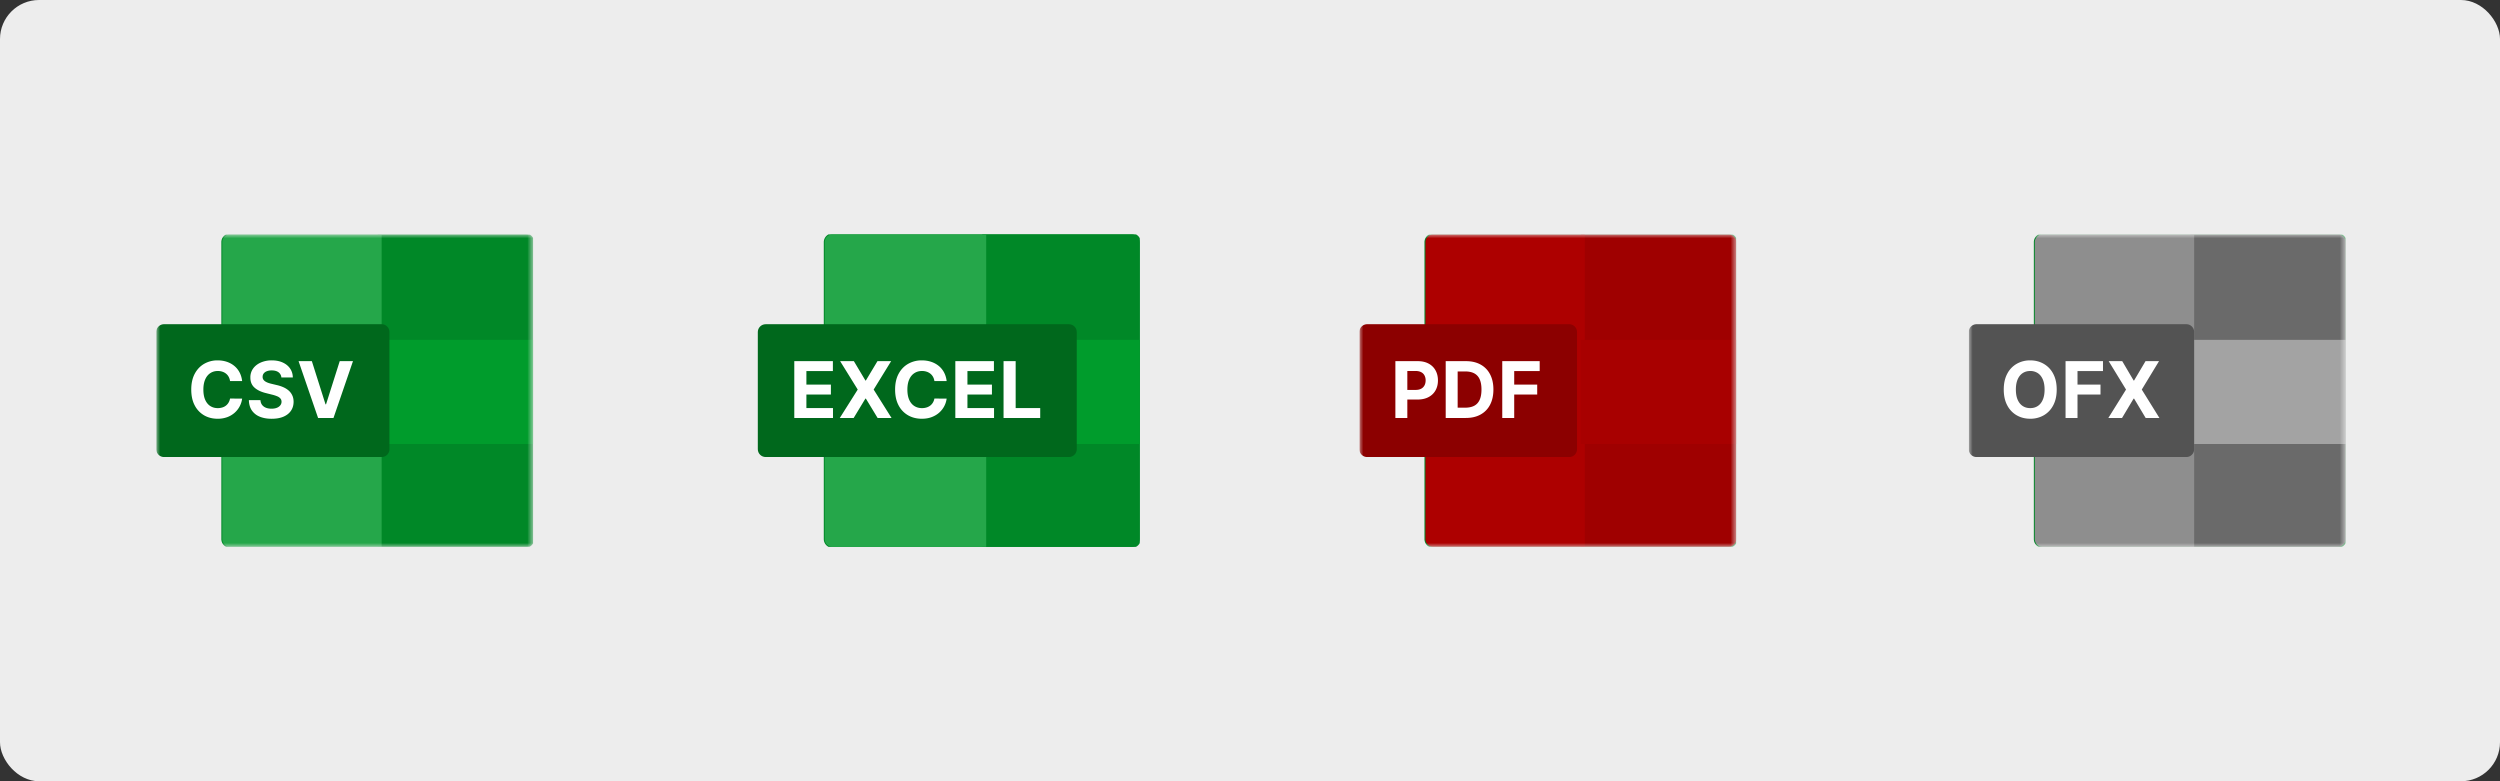
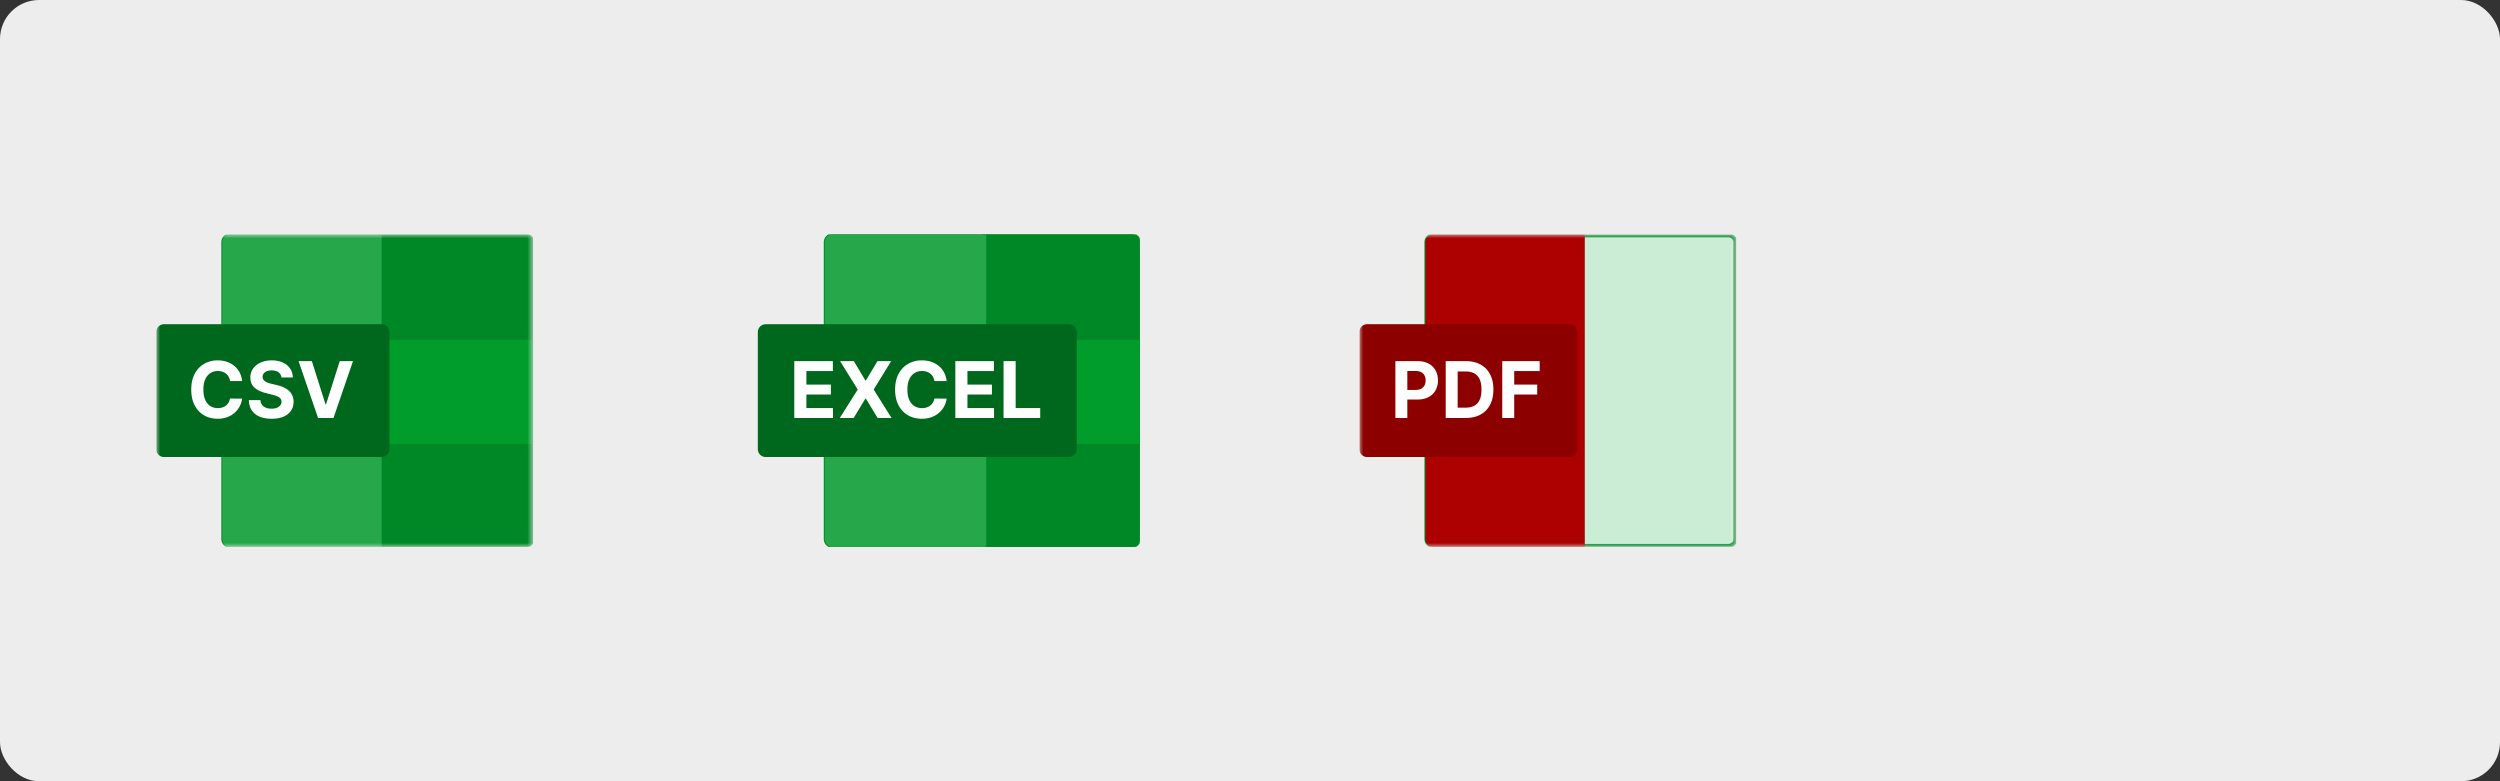
<svg xmlns="http://www.w3.org/2000/svg" width="320" height="100" fill="none">
  <rect width="100%" height="100%" fill="#333333" stroke="none" />
  <rect width="320" height="100" fill="#EDEDED" rx="5" />
  <g clip-path="url(#a)">
    <mask id="b" width="49" height="40" x="20" y="30" maskUnits="userSpaceOnUse" style="mask-type:luminance">
      <path fill="#fff" d="M68.254 30H20v40h48.254V30Z" />
    </mask>
    <g mask="url(#b)">
      <path fill="#CCEDD5" stroke="#008827" stroke-width=".5" d="M67.259 30.125H29.452a.872.872 0 0 0-.87.875v38c0 .483.389.875.87.875h37.807c.48 0 .87-.392.87-.875V31a.873.873 0 0 0-.87-.875Z" />
      <path fill="#008827" d="M48.355 30H67.26c.55 0 .995.448.995 1v38c0 .552-.446 1-.995 1H48.355V30Z" />
      <path fill="#25A74A" d="M48.853 70H29.452a.997.997 0 0 1-.995-1V31c0-.552.445-1 .995-1h19.4v40Z" />
      <path fill="#009C2C" d="M48.355 43.5h19.899v13.333H48.355V43.5Z" />
      <path fill="#00681C" d="M48.853 41.5H20.995a.997.997 0 0 0-.995 1v15c0 .552.445 1 .995 1h27.858c.55 0 .995-.448.995-1v-15c0-.552-.446-1-.995-1Z" />
      <path fill="#fff" d="M30.993 48.773h-1.548a1.524 1.524 0 0 0-.173-.536 1.362 1.362 0 0 0-.335-.405 1.475 1.475 0 0 0-.474-.255 1.802 1.802 0 0 0-.576-.09c-.374 0-.7.094-.978.281-.278.185-.494.455-.647.81-.153.353-.23.781-.23 1.286 0 .518.077.954.23 1.306.156.353.372.62.65.8.278.18.6.27.965.27.205 0 .394-.028.569-.082a1.367 1.367 0 0 0 .809-.625 1.53 1.53 0 0 0 .19-.519l1.548.007a2.9 2.9 0 0 1-.94 1.793 3.007 3.007 0 0 1-.954.576 3.49 3.49 0 0 1-1.247.21c-.645 0-1.223-.147-1.731-.44a3.119 3.119 0 0 1-1.201-1.276c-.293-.556-.439-1.23-.439-2.02 0-.793.149-1.468.446-2.024.296-.557.7-.98 1.208-1.272a3.372 3.372 0 0 1 1.717-.44c.42 0 .808.059 1.166.177.36.119.68.292.957.519.278.225.504.5.679.827.176.327.29.701.339 1.122Zm5.022-.454a.9.9 0 0 0-.364-.668c-.214-.158-.505-.238-.872-.238-.25 0-.46.036-.633.107a.89.89 0 0 0-.395.287.695.695 0 0 0-.135.42.602.602 0 0 0 .081.34.85.85 0 0 0 .251.253c.106.068.229.129.368.18.139.05.287.093.445.129l.65.156c.316.07.605.166.87.284.263.118.492.264.685.437.193.172.342.376.448.61.109.235.164.504.166.807-.002.445-.115.83-.339 1.157-.221.325-.541.577-.96.757-.418.177-.92.266-1.51.266-.584 0-1.092-.09-1.526-.27a2.238 2.238 0 0 1-1.01-.799c-.24-.355-.366-.794-.378-1.317h1.48c.017.243.086.447.209.61.124.161.29.283.498.366.21.08.446.12.71.12.259 0 .484-.037.675-.113a1.02 1.02 0 0 0 .448-.316.732.732 0 0 0 .16-.465c0-.163-.049-.3-.145-.412a1.097 1.097 0 0 0-.417-.284 4.226 4.226 0 0 0-.668-.213l-.788-.199c-.61-.15-1.092-.382-1.445-.7-.353-.317-.529-.744-.526-1.281a1.91 1.91 0 0 1 .35-1.155c.237-.329.563-.585.978-.77a3.439 3.439 0 0 1 1.413-.277c.537 0 1.006.092 1.406.277.403.184.716.441.94.77.224.33.34.71.346 1.144h-1.466Zm3.902-2.092 1.749 5.526h.067l1.752-5.526h1.696L42.687 53.5h-1.972l-2.498-7.273h1.7Z" />
    </g>
  </g>
  <g clip-path="url(#c)">
    <mask id="d" width="49" height="40" x="174" y="30" maskUnits="userSpaceOnUse" style="mask-type:luminance">
      <path fill="#fff" d="M222.254 30H174v40h48.254V30Z" />
    </mask>
    <g mask="url(#d)">
      <path fill="#CCEDD5" stroke="#008827" stroke-width=".5" d="M221.259 30.125h-37.807a.873.873 0 0 0-.871.875v38c0 .483.39.875.871.875h37.807a.873.873 0 0 0 .871-.875V31a.873.873 0 0 0-.871-.875Z" />
-       <path fill="#9F0000" d="M202.355 30h18.904c.55 0 .995.448.995 1v38c0 .552-.445 1-.995 1h-18.904V30Z" />
      <path fill="#AD0000" d="M202.853 70h-19.401a.997.997 0 0 1-.995-1V31c0-.552.445-1 .995-1h19.401v40Z" />
-       <path fill="#A80000" d="M202.355 43.5h19.899v13.333h-19.899V43.5Z" />
      <path fill="#8C0000" d="M200.863 41.5h-25.868a.997.997 0 0 0-.995 1v15c0 .552.445 1 .995 1h25.868c.55 0 .995-.448.995-1v-15c0-.552-.445-1-.995-1Z" />
      <path fill="#fff" d="M178.609 53.5v-7.273h2.854c.549 0 1.017.106 1.403.316.386.209.681.499.883.87.205.37.308.796.308 1.279 0 .483-.104.909-.311 1.278-.208.37-.508.657-.901.863-.391.206-.865.309-1.421.309h-1.819V49.91h1.572c.295 0 .537-.051.728-.153a1.01 1.01 0 0 0 .431-.43c.097-.184.145-.396.145-.635a1.31 1.31 0 0 0-.145-.632.97.97 0 0 0-.431-.423c-.193-.102-.438-.153-.735-.153h-1.032V53.5h-1.529Zm9.006 0h-2.565v-7.273h2.587c.727 0 1.354.146 1.879.437.525.289.929.704 1.212 1.246.285.543.428 1.191.428 1.947 0 .757-.143 1.408-.428 1.953a2.948 2.948 0 0 1-1.219 1.253c-.527.291-1.159.437-1.894.437Zm-1.035-1.318h.972c.452 0 .832-.08 1.141-.241.311-.163.544-.416.7-.756.157-.344.236-.786.236-1.329 0-.537-.079-.976-.236-1.317a1.542 1.542 0 0 0-.696-.753c-.309-.16-.689-.241-1.142-.241h-.975v4.637Zm5.709 1.318v-7.273h4.791v1.268h-3.261v1.733h2.943v1.268h-2.943V53.5h-1.53Z" />
    </g>
  </g>
  <g clip-path="url(#e)">
    <mask id="f" width="49" height="40" x="252" y="30" maskUnits="userSpaceOnUse" style="mask-type:luminance">
      <path fill="#fff" d="M300.254 30H252v40h48.254V30Z" />
    </mask>
    <g mask="url(#f)">
-       <path fill="#CCEDD5" stroke="#008827" stroke-width=".5" d="M299.259 30.125h-37.807a.873.873 0 0 0-.871.875v38c0 .483.39.875.871.875h37.807a.873.873 0 0 0 .871-.875V31a.873.873 0 0 0-.871-.875Z" />
      <path fill="#6A6A6A" d="M280.355 30h18.904c.55 0 .995.448.995 1v38c0 .552-.445 1-.995 1h-18.904V30Z" />
      <path fill="#8E8E8E" d="M280.853 70h-19.401a.997.997 0 0 1-.995-1V31c0-.552.445-1 .995-1h19.401v40Z" />
      <path fill="#A3A3A3" d="M280.355 43.5h19.899v13.333h-19.899V43.5Z" />
      <path fill="#535353" d="M279.858 41.5h-26.863a.997.997 0 0 0-.995 1v15c0 .552.445 1 .995 1h26.863a.998.998 0 0 0 .995-1v-15c0-.552-.446-1-.995-1Z" />
      <path fill="#fff" d="M263.258 49.864c0 .793-.15 1.467-.449 2.024a3.124 3.124 0 0 1-1.215 1.275 3.42 3.42 0 0 1-1.724.436c-.643 0-1.22-.146-1.732-.44a3.122 3.122 0 0 1-1.211-1.275c-.297-.556-.446-1.23-.446-2.02 0-.793.149-1.468.446-2.024a3.1 3.1 0 0 1 1.211-1.272 3.418 3.418 0 0 1 1.732-.44c.638 0 1.213.147 1.724.44a3.1 3.1 0 0 1 1.215 1.272c.299.556.449 1.23.449 2.024Zm-1.551 0c0-.514-.077-.947-.23-1.3-.151-.353-.364-.62-.639-.803a1.716 1.716 0 0 0-.968-.273c-.37 0-.693.091-.968.273-.276.183-.49.45-.643.803-.151.353-.227.786-.227 1.3 0 .513.076.947.227 1.3.153.352.367.62.643.802.275.182.598.273.968.273.369 0 .692-.09.968-.273.275-.182.488-.45.639-.803.153-.352.23-.786.23-1.3Zm2.684 3.636v-7.273h4.791v1.268h-3.261v1.733h2.943v1.268h-2.943V53.5h-1.53Zm7.255-7.273 1.459 2.479h.056l1.467-2.479h1.727l-2.208 3.637 2.258 3.636h-1.76l-1.484-2.482h-.056l-1.484 2.482h-1.753l2.265-3.636-2.222-3.637h1.735Z" />
    </g>
  </g>
  <g clip-path="url(#g)">
    <path fill="#CCEDD5" stroke="#008827" stroke-width=".5" d="M144.881 30.125h-38.305a.879.879 0 0 0-.882.875v38c0 .483.395.875.882.875h38.305a.879.879 0 0 0 .882-.875V31a.879.879 0 0 0-.882-.875Z" />
    <path fill="#008827" d="M125.729 30h19.152c.557 0 1.008.448 1.008 1v38c0 .552-.451 1-1.008 1h-19.152V30Z" />
    <path fill="#25A74A" d="M126.233 70h-19.657a1.004 1.004 0 0 1-1.008-1V31c0-.552.451-1 1.008-1h19.657v40Z" />
    <path fill="#009C2C" d="M125.729 43.5h20.16v13.333h-20.16V43.5Z" />
    <path fill="#00681C" d="M136.817 41.5H98.008c-.557 0-1.008.448-1.008 1v15c0 .552.451 1 1.008 1h38.809c.556 0 1.008-.448 1.008-1v-15c0-.552-.452-1-1.008-1Z" />
    <path fill="#fff" d="M101.669 53.5v-7.273h4.94v1.268h-3.39v1.733h3.136v1.268h-3.136v1.736h3.404V53.5h-4.954Zm7.626-7.273 1.478 2.479h.057l1.486-2.479h1.75l-2.237 3.637 2.287 3.636h-1.782l-1.504-2.482h-.057L109.27 53.5h-1.776l2.295-3.636-2.252-3.637h1.758Zm11.876 2.546h-1.568a1.525 1.525 0 0 0-.175-.536 1.382 1.382 0 0 0-.34-.405 1.512 1.512 0 0 0-.48-.255 1.845 1.845 0 0 0-.583-.09c-.38 0-.71.094-.992.281-.282.185-.5.455-.655.81-.155.353-.233.781-.233 1.286 0 .518.078.954.233 1.306.157.353.377.62.659.8.281.18.607.27.977.27.207 0 .399-.028.576-.082a1.53 1.53 0 0 0 .476-.238 1.37 1.37 0 0 0 .344-.387c.093-.152.157-.325.193-.519l1.568.007a2.812 2.812 0 0 1-.304.966 2.91 2.91 0 0 1-.648.828c-.27.241-.592.433-.967.575-.372.14-.793.21-1.263.21-.654 0-1.239-.147-1.754-.44a3.135 3.135 0 0 1-1.217-1.276c-.296-.556-.444-1.23-.444-2.02 0-.793.15-1.468.451-2.024.3-.557.709-.98 1.224-1.272a3.45 3.45 0 0 1 1.74-.44c.424 0 .818.059 1.181.177.365.119.688.292.97.519.282.225.511.5.687.827.179.327.294.701.344 1.122Zm1.111 4.727v-7.273h4.94v1.268h-3.39v1.733h3.136v1.268h-3.136v1.736h3.405V53.5h-4.955Zm6.173 0v-7.273h1.55v6.005h3.142V53.5h-4.692Z" />
  </g>
  <defs>
    <clipPath id="a">
      <path fill="#fff" d="M20 30h48.254v40H20z" />
    </clipPath>
    <clipPath id="c">
      <path fill="#fff" d="M174 30h48.254v40H174z" />
    </clipPath>
    <clipPath id="e">
-       <path fill="#fff" d="M252 30h48.254v40H252z" />
-     </clipPath>
+       </clipPath>
    <clipPath id="g">
      <path fill="#fff" d="M97 30h48.889v40H97z" />
    </clipPath>
  </defs>
</svg>